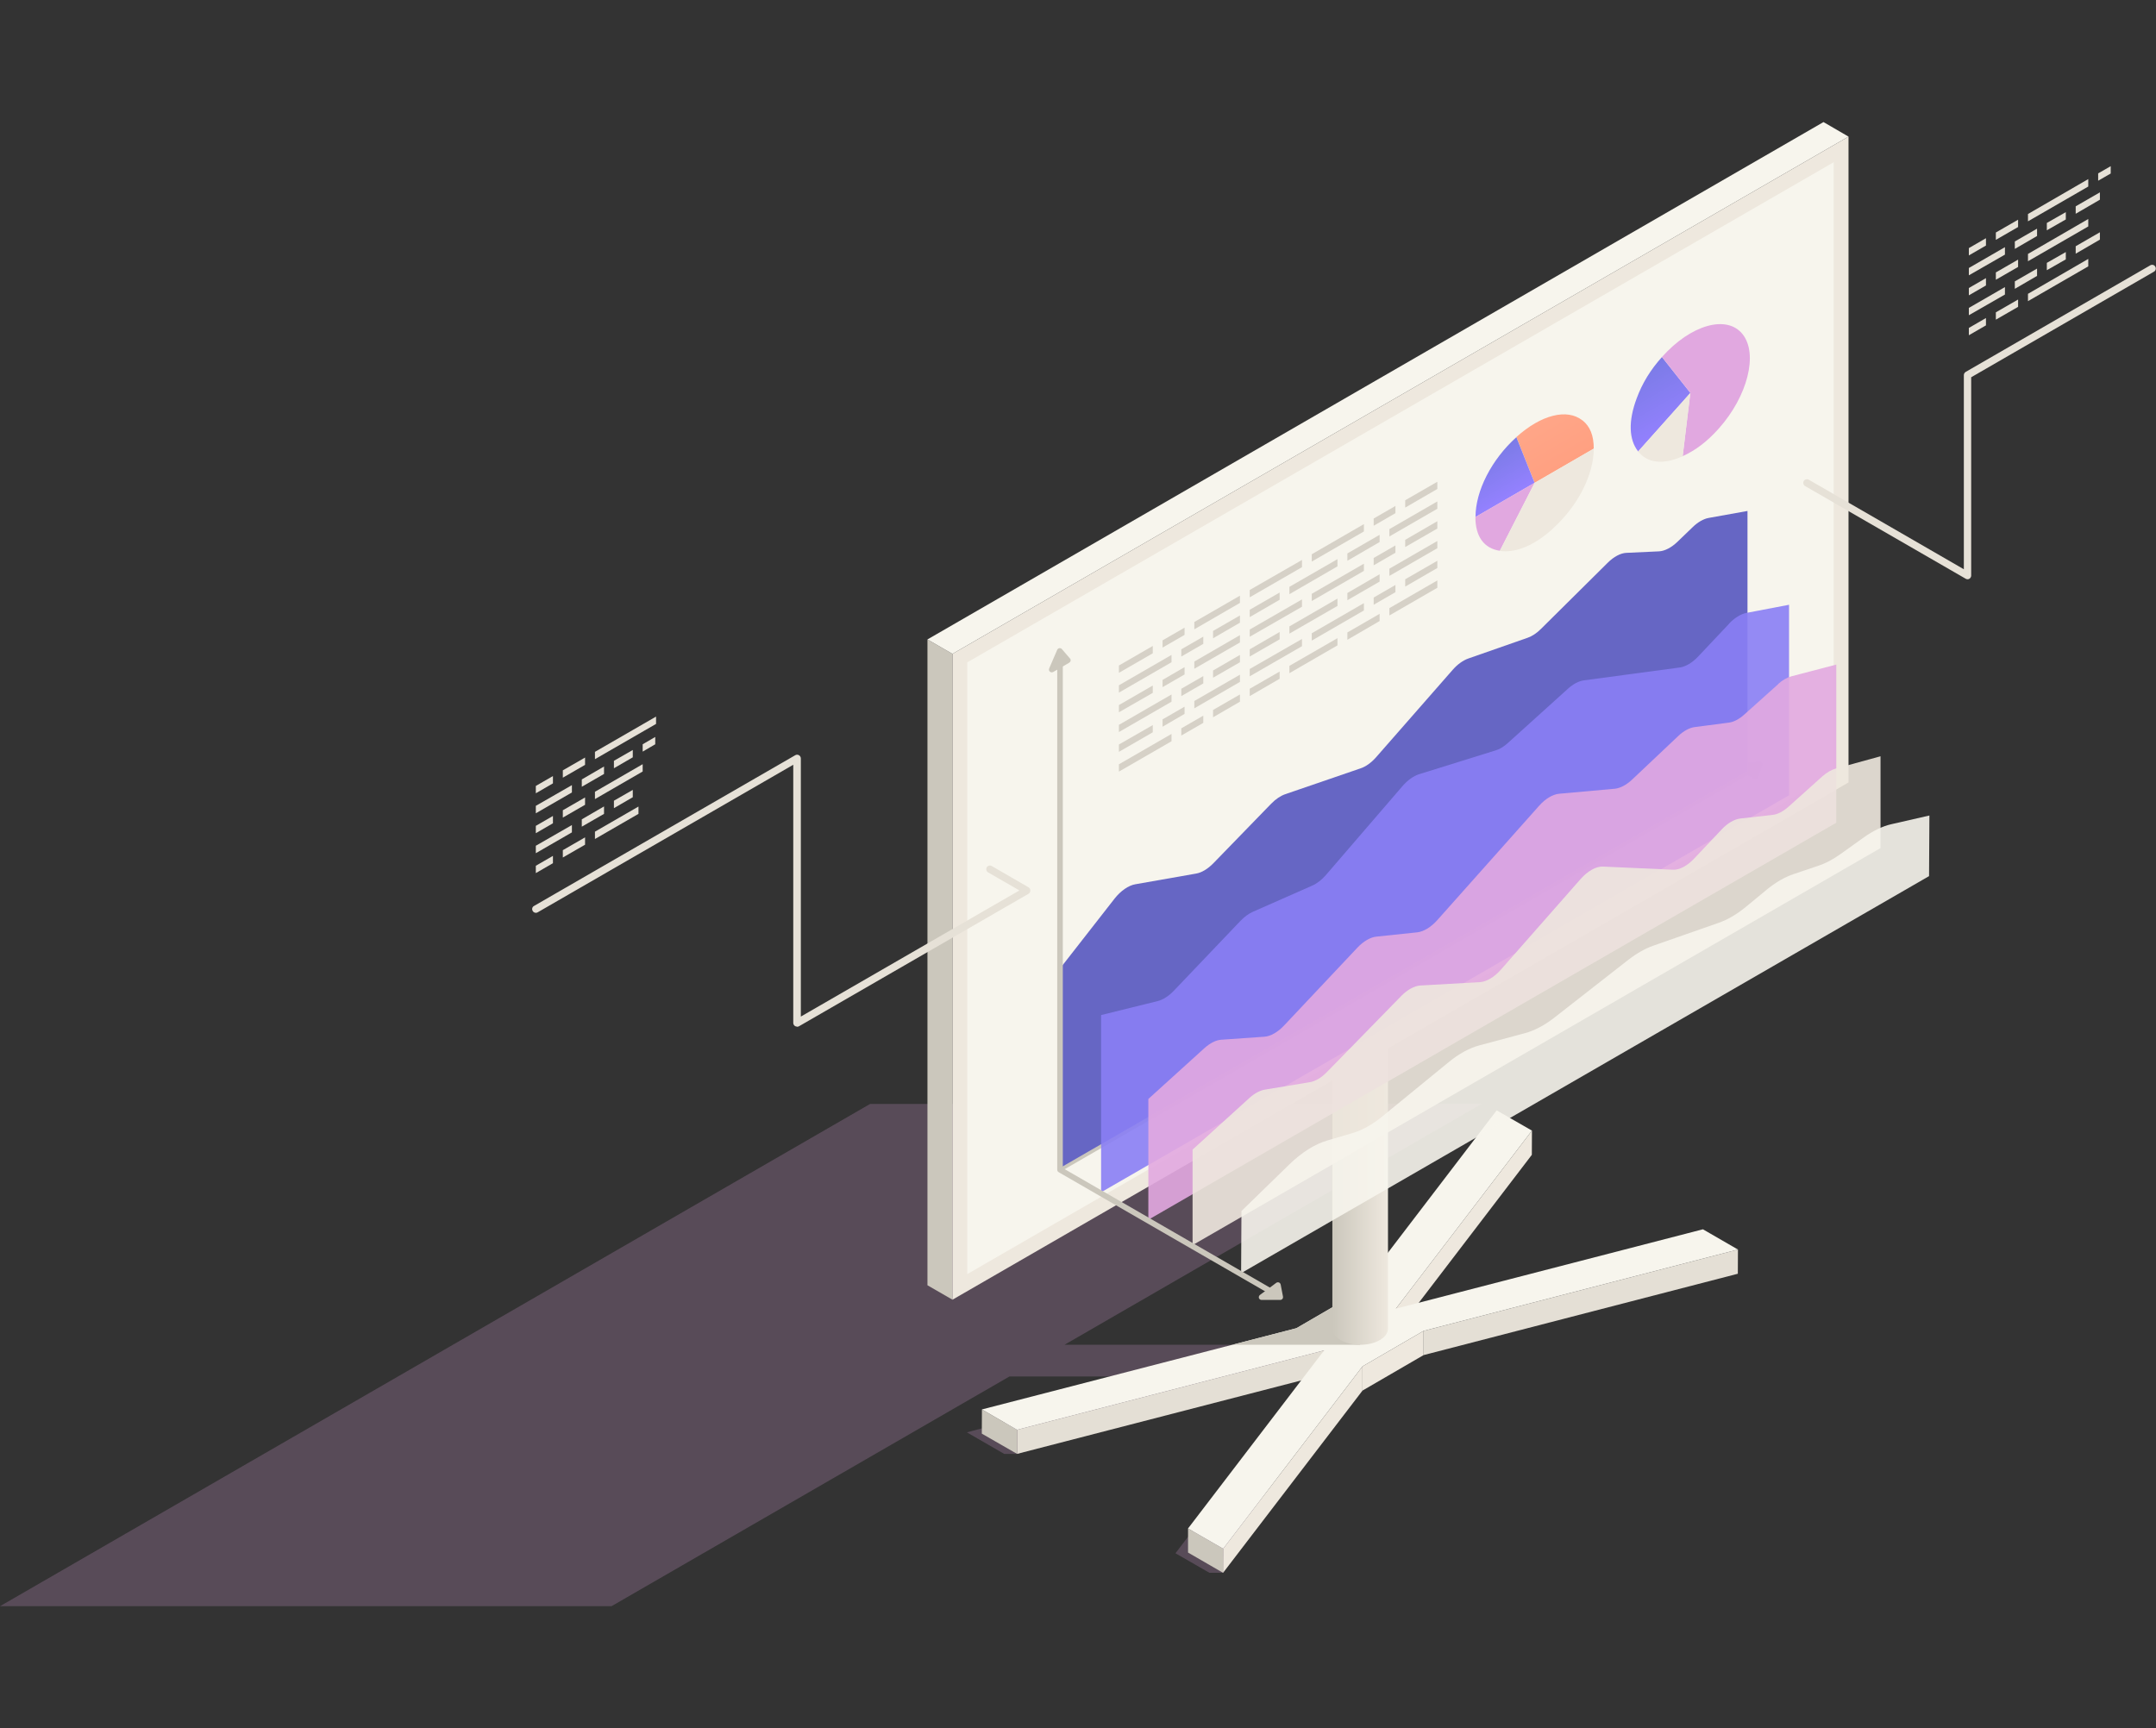
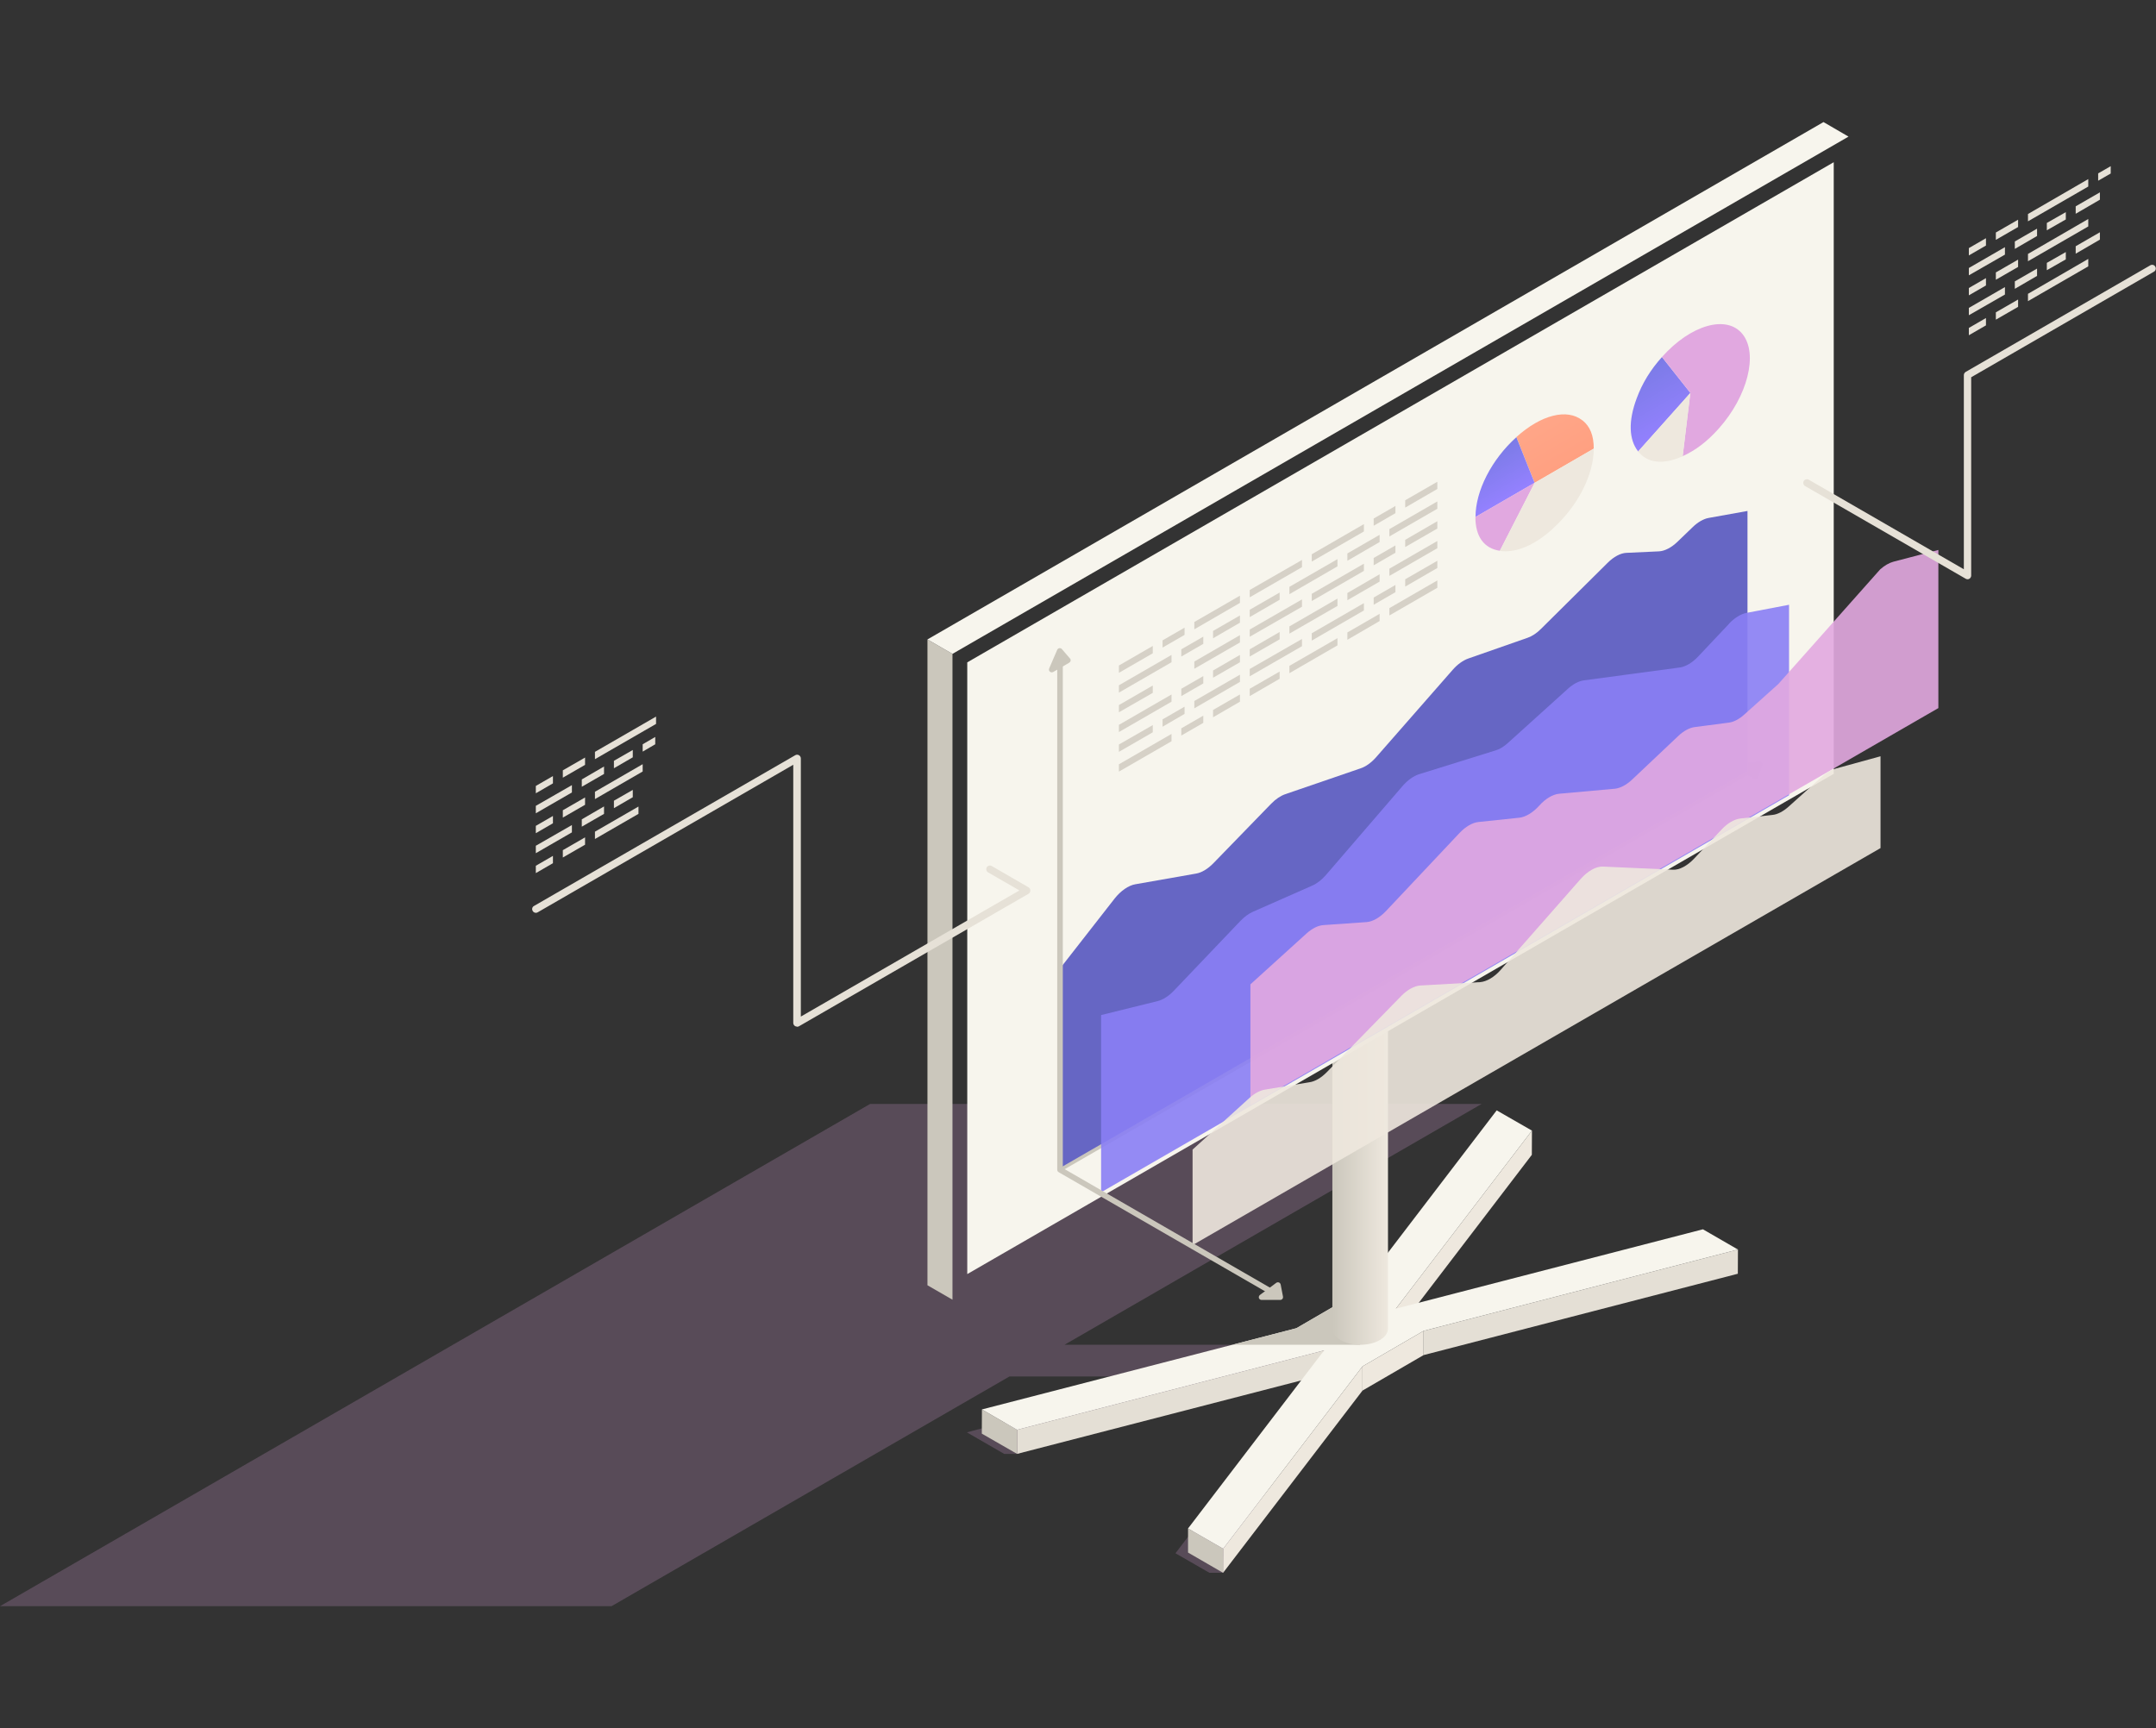
<svg xmlns="http://www.w3.org/2000/svg" xmlns:xlink="http://www.w3.org/1999/xlink" viewBox="0 0 185.25 148.52">
  <rect x="0" y="0" width="185.25" height="148.52" fill="#333333" stroke="none" />
  <defs>
    <style>      .cls-1, .cls-2, .cls-3, .cls-4, .cls-5, .cls-6, .cls-7, .cls-8, .cls-9, .cls-10, .cls-11, .cls-12, .cls-13, .cls-14, .cls-15, .cls-16, .cls-17 {        stroke-width: 0px;      }      .cls-1, .cls-2, .cls-9, .cls-13 {        opacity: .9;      }      .cls-1, .cls-11 {        fill: #eee8de;      }      .cls-2 {        fill: #8a7ff5;      }      .cls-3 {        fill: #e6e1d7;      }      .cls-4, .cls-13 {        fill: #f7f5ed;      }      .cls-18 {        isolation: isolate;      }      .cls-5 {        fill: #d6d1c7;      }      .cls-6 {        fill: #e1a8e0;      }      .cls-7 {        fill: url(#_Безымянный_градиент_21);      }      .cls-8 {        fill: #7f647e;        mix-blend-mode: multiply;        opacity: .5;      }      .cls-9 {        fill: #e2a9e0;      }      .cls-10 {        fill: url(#_Безымянный_градиент_180);      }      .cls-12 {        fill: #e4dfd5;      }      .cls-14 {        fill: #cbc7bc;      }      .cls-15 {        fill: url(#_Безымянный_градиент_213);      }      .cls-16 {        fill: url(#_Безымянный_градиент_180-2);      }      .cls-17 {        fill: #6666c4;      }    </style>
    <linearGradient id="_Безымянный_градиент_21" data-name="Безымянный градиент 21" x1="114.48" y1="95.6" x2="119.26" y2="95.6" gradientUnits="userSpaceOnUse">
      <stop offset="0" stop-color="#cbc7bc" />
      <stop offset="1" stop-color="#eee8de" />
    </linearGradient>
    <linearGradient id="_Безымянный_градиент_213" data-name="Безымянный градиент 213" x1="309.63" y1="92.28" x2="314.73" y2="92.28" gradientTransform="translate(225.89 -327.54) rotate(90) skewX(30)" gradientUnits="userSpaceOnUse">
      <stop offset="0" stop-color="#ffa688" />
      <stop offset="1" stop-color="#ffa081" />
    </linearGradient>
    <linearGradient id="_Безымянный_градиент_180" data-name="Безымянный градиент 180" x1="309.89" y1="96.58" x2="314.73" y2="96.58" gradientTransform="translate(225.89 -327.54) rotate(90) skewX(30)" gradientUnits="userSpaceOnUse">
      <stop offset="0" stop-color="#7b7be6" />
      <stop offset="1" stop-color="#9481ff" />
    </linearGradient>
    <linearGradient id="_Безымянный_градиент_180-2" data-name="Безымянный градиент 180" x1="328.56" y1="101.54" x2="335.49" y2="101.54" gradientTransform="translate(244.21 -356.43) rotate(90) skewX(30)" xlink:href="#_Безымянный_градиент_180" />
  </defs>
  <g class="cls-18">
    <g id="_Слой_1" data-name="Слой 1">
      <g id="_11" data-name="11">
        <g>
          <polygon class="cls-8" points="112.72 115.56 91.47 115.56 127.3 94.87 74.76 94.87 0 138.03 52.54 138.03 86.73 118.29 100.93 118.29 93.29 120.38 83.08 123.09 86.28 124.94 87.39 124.94 111.38 117.42 112.94 117.86 101 133.48 103.92 135.16 105.09 135.16 106.84 131.05 113.52 121.43 114.71 115.56 111.33 116.05 112.72 115.56" />
          <g>
            <g>
              <polygon class="cls-11" points="131.63 97.16 131.62 99.24 119.93 114.54 119.94 112.46 131.63 97.16" />
              <polygon class="cls-12" points="149.33 107.38 149.32 109.46 122.32 116.45 122.32 114.37 149.33 107.38" />
              <polygon class="cls-11" points="122.32 114.37 122.32 116.45 117.07 119.5 117.07 117.42 122.32 114.37" />
              <polygon class="cls-12" points="113.77 116.05 113.77 118.12 87.39 124.94 87.39 122.87 113.77 116.05" />
              <polygon class="cls-14" points="87.39 122.87 87.39 124.94 84.36 123.2 84.37 121.12 87.39 122.87" />
              <polygon class="cls-14" points="105.1 133.09 105.09 135.16 102.08 133.42 102.08 131.35 105.1 133.09" />
              <polygon class="cls-11" points="117.07 117.42 117.07 119.5 105.09 135.16 105.1 133.09 117.07 117.42" />
              <polygon class="cls-4" points="122.32 114.37 117.07 117.42 105.1 133.09 102.08 131.35 113.77 116.05 87.39 122.87 84.37 121.12 111.39 114.14 116.63 111.09 128.6 95.42 131.63 97.16 119.94 112.46 146.32 105.64 149.33 107.38 122.32 114.37" />
            </g>
            <polygon class="cls-14" points="111.39 114.14 105.9 115.56 116.87 115.56 115.99 111.47 111.39 114.14" />
            <g id="Axonometric_Cylinder" data-name="Axonometric Cylinder">
              <path id="Cylinder_face" data-name="Cylinder face" class="cls-14" d="M118.56,76.62c-.93.54-2.45.54-3.38,0-.93-.54-.93-1.41,0-1.95.93-.54,2.45-.54,3.38,0,.93.54.93,1.41,0,1.95Z" />
              <path id="Cylinder_body" data-name="Cylinder body" class="cls-7" d="M119.26,75.64v38.53c0,.36-.23.72-.7.99-.93.54-2.45.54-3.38,0-.46-.27-.69-.61-.7-.96v-38.53c0,.35.24.7.7.96.93.54,2.45.54,3.38,0,.47-.27.71-.63.7-.99Z" />
            </g>
            <g id="Axonometric_Cube" data-name="Axonometric Cube">
              <polygon id="Cube_face_-_left" data-name="Cube face - left" class="cls-14" points="81.84 111.69 79.69 110.45 79.69 54.95 81.84 56.19 81.84 111.69" />
-               <polygon id="Cube_face_-_right" data-name="Cube face - right" class="cls-11" points="158.83 67.24 81.84 111.69 81.84 56.19 158.83 11.74 158.83 67.24" />
              <polygon class="cls-4" points="83.11 56.92 157.56 13.94 157.56 66.5 83.11 109.49 83.11 56.92" />
              <polygon id="Cube_face_-_top" data-name="Cube face - top" class="cls-4" points="81.84 56.19 79.69 54.95 156.68 10.49 158.83 11.74 81.84 56.19" />
            </g>
          </g>
        </g>
        <g>
          <path class="cls-14" d="M151.37,65.55c-.05-.06-.13-.1-.22-.09l-1.73.2c-.1.01-.19.09-.21.19-.01.06,0,.12.03.17.02.04.05.07.09.09l.35.2-58.64,33.86c.03.17.07.33.1.5l59.02-34.08.55.32c.06.04.14.04.21.02.07-.03.12-.08.14-.15l.35-1c.03-.08.01-.17-.04-.23Z" />
          <path class="cls-17" d="M142.56,47.38l-2.82.13c-.49.02-1.08.33-1.6.85l-5.75,5.7c-.36.36-.76.62-1.14.75l-5.09,1.78c-.45.16-.93.5-1.34.97l-6.57,7.5c-.41.47-.89.82-1.35.97l-6.47,2.22c-.4.14-.82.42-1.2.81l-4.98,5.13c-.47.48-1,.8-1.47.88l-5.23.92c-.59.1-1.26.57-1.78,1.23l-4.73,6.06v17.11l59.11-34.12v-22.36l-3.34.6c-.44.08-.93.36-1.37.79l-1.32,1.27c-.51.49-1.08.78-1.56.81Z" />
          <path class="cls-2" d="M148.57,53.6l-2.66,2.82c-.5.53-1.07.87-1.58.94l-8.26,1.11c-.42.06-.9.31-1.34.71l-5.17,4.67c-.34.31-.71.54-1.07.64l-6.55,2.04c-.48.15-1,.52-1.43,1.02l-6.57,7.63c-.36.42-.78.75-1.2.93l-5.1,2.25c-.36.16-.72.43-1.05.77l-5.74,6.02c-.43.45-.93.77-1.39.88l-4.85,1.2v15.23l59.11-34.12v-16.37l-3.66.7c-.48.09-1.03.43-1.49.92Z" />
-           <path class="cls-9" d="M152.8,58.78l-2.92,2.62c-.44.4-.92.65-1.34.7l-2.92.38c-.45.06-.96.33-1.42.77l-3.97,3.75c-.48.45-1.01.73-1.47.78l-4.79.43c-.55.05-1.19.43-1.72,1.03l-8.77,9.85c-.53.59-1.16.97-1.7,1.03l-3.52.37c-.51.05-1.11.4-1.62.94l-6.32,6.71c-.53.56-1.14.91-1.67.95l-3.72.26c-.45.03-.96.29-1.44.72l-4.82,4.37v10.38l59.11-34.12v-13.59l-3.86,1.01c-.37.1-.77.33-1.14.66Z" />
+           <path class="cls-9" d="M152.8,58.78l-2.92,2.62c-.44.4-.92.65-1.34.7l-2.92.38c-.45.06-.96.33-1.42.77l-3.97,3.75c-.48.45-1.01.73-1.47.78l-4.79.43c-.55.05-1.19.43-1.72,1.03c-.53.59-1.16.97-1.7,1.03l-3.52.37c-.51.05-1.11.4-1.62.94l-6.32,6.71c-.53.56-1.14.91-1.67.95l-3.72.26c-.45.03-.96.29-1.44.72l-4.82,4.37v10.38l59.11-34.12v-13.59l-3.86,1.01c-.37.1-.77.33-1.14.66Z" />
          <path class="cls-1" d="M156.59,66.71l-2.92,2.62c-.45.4-.94.66-1.37.7l-2.77.31c-.51.06-1.1.4-1.6.94l-2.38,2.52c-.58.61-1.26.97-1.8.94l-6.02-.27c-.58-.03-1.31.38-1.91,1.06l-6.87,7.81c-.55.63-1.22,1.02-1.78,1.06l-5.13.29c-.51.03-1.11.36-1.63.89l-6.4,6.55c-.47.48-1,.8-1.48.87l-3.86.64c-.41.07-.88.32-1.3.7l-4.9,4.45v8.21l59.11-34.12v-7.89l-3.86,1.06c-.36.1-.75.33-1.12.65Z" />
-           <path class="cls-13" d="M160.16,71.95l-2.04,1.46c-.62.44-1.25.78-1.86.98l-2.13.72c-.78.26-1.59.73-2.36,1.37l-1.78,1.47c-.76.62-1.55,1.09-2.31,1.35l-5.63,1.97c-.69.24-1.41.65-2.11,1.19l-6.41,5.01c-.82.64-1.68,1.09-2.48,1.31l-3.93,1.05c-.86.23-1.78.73-2.65,1.45l-5.71,4.67c-.84.69-1.71,1.17-2.54,1.42l-2.18.64c-1.06.31-2.19,1.02-3.22,2.02l-4.15,4.04-.03,5.34,59.11-34.12.03-5.21-3.28.75c-.75.17-1.55.56-2.34,1.12Z" />
          <g>
            <path class="cls-14" d="M109.32,110.77l-18-10.39v-43.5c0-.13-.11-.24-.24-.24s-.24.11-.24.24v43.64c0,.09.05.17.12.21l18.12,10.46s.08.03.12.03c.08,0,.16-.04.21-.12.07-.11.03-.26-.09-.33Z" />
            <path class="cls-14" d="M91.93,56.58l-.69-.8c-.05-.06-.14-.09-.22-.08-.08.01-.15.07-.18.14l-.69,1.6c-.04.1-.02.21.06.28.05.04.1.06.16.06.04,0,.08-.01.12-.03l1.38-.8c.06-.04.11-.1.12-.17.01-.07,0-.14-.06-.2Z" />
            <path class="cls-14" d="M110.24,111.43l-.2-1.04c-.02-.08-.07-.15-.15-.18-.08-.03-.16-.02-.23.03l-1.4,1.04c-.08.06-.12.17-.09.27.02.06.06.1.11.13.04.02.08.03.12.03h1.6c.07,0,.14-.03.19-.09.05-.06.06-.13.05-.2Z" />
          </g>
          <g>
            <polygon class="cls-5" points="99.05 56.14 96.14 57.82 96.14 57.19 99.05 55.51 99.05 56.14" />
            <polygon class="cls-5" points="101.78 54.56 99.89 55.65 99.89 55.03 101.78 53.94 101.78 54.56" />
            <polygon class="cls-5" points="106.54 51.81 102.62 54.08 102.62 53.45 106.54 51.19 106.54 51.81" />
            <polygon class="cls-5" points="111.87 48.74 107.38 51.33 107.38 50.7 111.87 48.12 111.87 48.74" />
            <polygon class="cls-5" points="112.71 47.63 112.71 48.26 117.19 45.67 117.19 45.04 112.71 47.63" />
            <polygon class="cls-5" points="119.9 44.1 118.03 45.18 118.03 44.56 119.9 43.48 119.9 44.1" />
            <polygon class="cls-5" points="123.5 42.02 120.74 43.62 120.74 42.99 123.5 41.4 123.5 42.02" />
            <polygon class="cls-5" points="100.66 56.91 96.14 59.52 96.14 58.89 100.66 56.28 100.66 56.91" />
            <polygon class="cls-5" points="103.39 55.33 101.5 56.42 101.5 55.8 103.39 54.71 103.39 55.33" />
            <polygon class="cls-5" points="106.54 53.51 104.23 54.85 104.23 54.22 106.54 52.89 106.54 53.51" />
            <polygon class="cls-5" points="109.95 51.54 107.38 53.03 107.38 52.4 109.95 50.92 109.95 51.54" />
            <polygon class="cls-5" points="110.79 50.43 110.79 51.06 114.92 48.67 114.92 48.05 110.79 50.43" />
            <polygon class="cls-5" points="118.54 46.58 115.77 48.19 115.77 47.56 118.54 45.96 118.54 46.58" />
            <polygon class="cls-5" points="123.5 43.72 119.38 46.1 119.38 45.47 123.5 43.09 123.5 43.72" />
            <polygon class="cls-5" points="99.05 59.54 96.14 61.21 96.14 60.59 99.05 58.91 99.05 59.54" />
-             <polygon class="cls-5" points="101.78 57.96 99.89 59.05 99.89 58.43 101.78 57.33 101.78 57.96" />
            <polygon class="cls-5" points="106.54 55.21 102.62 57.47 102.62 56.85 106.54 54.58 106.54 55.21" />
            <polygon class="cls-5" points="111.87 52.14 107.38 54.72 107.38 54.1 111.87 51.51 111.87 52.14" />
            <polygon class="cls-5" points="112.71 51.03 112.71 51.65 117.19 49.06 117.19 48.44 112.71 51.03" />
            <polygon class="cls-5" points="119.9 47.5 118.03 48.58 118.03 47.95 119.9 46.87 119.9 47.5" />
            <polygon class="cls-5" points="123.5 45.42 120.74 47.01 120.74 46.39 123.5 44.79 123.5 45.42" />
            <polygon class="cls-5" points="100.66 60.3 96.14 62.91 96.14 62.29 100.66 59.68 100.66 60.3" />
            <polygon class="cls-5" points="103.39 58.73 101.5 59.82 101.5 59.19 103.39 58.1 103.39 58.73" />
            <polygon class="cls-5" points="106.54 56.91 104.23 58.24 104.23 57.62 106.54 56.28 106.54 56.91" />
            <polygon class="cls-5" points="109.95 54.94 107.38 56.42 107.38 55.8 109.95 54.31 109.95 54.94" />
            <polygon class="cls-5" points="110.79 53.83 110.79 54.45 114.92 52.07 114.92 51.44 110.79 53.83" />
            <polygon class="cls-5" points="118.54 49.98 115.77 51.58 115.77 50.96 118.54 49.35 118.54 49.98" />
            <polygon class="cls-5" points="123.5 47.11 119.38 49.49 119.38 48.87 123.5 46.49 123.5 47.11" />
            <polygon class="cls-5" points="99.05 62.93 96.14 64.61 96.14 63.98 99.05 62.31 99.05 62.93" />
            <polygon class="cls-5" points="101.78 61.35 99.89 62.45 99.89 61.82 101.78 60.73 101.78 61.35" />
            <polygon class="cls-5" points="106.54 58.6 102.62 60.87 102.62 60.24 106.54 57.98 106.54 58.6" />
            <polygon class="cls-5" points="111.87 55.53 107.38 58.12 107.38 57.49 111.87 54.91 111.87 55.53" />
            <polygon class="cls-5" points="112.71 54.42 112.71 55.05 117.19 52.46 117.19 51.83 112.71 54.42" />
            <polygon class="cls-5" points="119.9 50.89 118.03 51.97 118.03 51.35 119.9 50.27 119.9 50.89" />
            <polygon class="cls-5" points="123.5 48.81 120.74 50.41 120.74 49.78 123.5 48.19 123.5 48.81" />
            <polygon class="cls-5" points="100.66 63.7 96.14 66.31 96.14 65.68 100.66 63.07 100.66 63.7" />
            <polygon class="cls-5" points="103.39 62.12 101.5 63.21 101.5 62.59 103.39 61.5 103.39 62.12" />
            <polygon class="cls-5" points="106.54 60.3 104.23 61.64 104.23 61.01 106.54 59.68 106.54 60.3" />
            <polygon class="cls-5" points="109.95 58.33 107.38 59.82 107.38 59.19 109.95 57.71 109.95 58.33" />
            <polygon class="cls-5" points="110.79 57.22 110.79 57.85 114.92 55.46 114.92 54.84 110.79 57.22" />
            <polygon class="cls-5" points="118.54 53.37 115.77 54.98 115.77 54.35 118.54 52.75 118.54 53.37" />
            <polygon class="cls-5" points="123.5 50.51 119.38 52.89 119.38 52.26 123.5 49.88 123.5 50.51" />
          </g>
          <g>
            <path class="cls-15" d="M135.97,36.13c-1.32-1.05-3.55-.49-5.68,1.43l1.57,3.93,5.08-2.94c0-1.12-.31-1.9-.97-2.43Z" />
            <path class="cls-10" d="M131.86,41.49l-5.08,2.94c0-2.25,1.38-4.94,3.51-6.86l1.57,3.93Z" />
            <path class="cls-6" d="M131.86,41.49l-2.99,5.84c-1.36-.2-2.1-1.22-2.1-2.9l5.08-2.94Z" />
            <path class="cls-11" d="M133.43,45.42c2.14-1.93,3.51-4.62,3.51-6.86l-5.08,2.94-2.99,5.84c1.36.2,2.96-.46,4.56-1.91Z" />
          </g>
          <g>
            <path class="cls-16" d="M145.24,33.76l-2.44-3.08c-.99,1.11-1.69,2.25-2.17,3.55-.73,1.95-.68,3.55.13,4.57l4.49-5.03Z" />
            <path class="cls-6" d="M145.24,33.76l-2.44-3.08c2.48-2.78,5.58-3.66,6.93-1.96,1.35,1.7.43,5.33-2.05,8.11-.99,1.11-1.99,1.87-3.1,2.37l.66-5.45Z" />
            <path class="cls-11" d="M145.24,33.76l-.66,5.45c-1.68.75-3.02.6-3.83-.42l4.49-5.03Z" />
          </g>
        </g>
        <path class="cls-3" d="M169.07,49.78c-.05,0-.11-.01-.16-.04l-13.81-7.97c-.15-.09-.2-.28-.12-.43.09-.15.28-.2.43-.12l13.33,7.7v-16.68c0-.11.06-.22.16-.28l15.86-9.16c.15-.09.35-.04.43.12.09.15.03.35-.12.43l-15.7,9.07v17.04c0,.11-.06.22-.16.28-.05.03-.1.04-.16.04Z" />
        <path class="cls-3" d="M68.48,88.22c-.05,0-.11-.01-.16-.04-.1-.06-.16-.16-.16-.28v-22.18l-21.96,12.68c-.15.09-.35.03-.43-.12-.09-.15-.04-.35.12-.43l22.44-12.95c.1-.06.22-.06.32,0,.1.06.16.16.16.28v22.18l18.78-10.84-2.69-1.55c-.15-.09-.2-.28-.12-.43.09-.15.28-.2.43-.12l3.16,1.83c.1.06.16.16.16.28s-.06.22-.16.28l-19.73,11.39s-.1.04-.16.04Z" />
        <g>
          <polygon class="cls-3" points="47.51 66.69 46.04 67.54 46.04 68.17 47.51 67.32 47.51 66.69" />
          <polygon class="cls-3" points="50.27 65.1 48.36 66.2 48.36 66.83 50.27 65.73 50.27 65.1" />
          <polygon class="cls-3" points="56.37 62.21 56.37 61.58 51.12 64.61 51.12 65.24 56.37 62.21" />
          <polygon class="cls-3" points="49.14 67.47 46.04 69.25 46.04 69.89 49.14 68.1 49.14 67.47" />
          <polygon class="cls-3" points="49.99 67.61 51.9 66.51 51.9 65.87 49.99 66.98 49.99 67.61" />
          <polygon class="cls-3" points="54.37 65.08 54.37 64.45 52.75 65.38 52.75 66.02 54.37 65.08" />
          <polygon class="cls-3" points="55.22 64.59 56.3 63.96 56.3 63.33 55.22 63.96 55.22 64.59" />
          <polygon class="cls-3" points="47.51 70.12 46.04 70.97 46.04 71.6 47.51 70.75 47.51 70.12" />
          <polygon class="cls-3" points="48.36 70.26 50.27 69.16 50.27 68.53 48.36 69.63 48.36 70.26" />
          <polygon class="cls-3" points="51.12 68.67 55.22 66.3 55.22 65.67 51.12 68.04 51.12 68.67" />
          <polygon class="cls-3" points="49.14 70.9 46.04 72.68 46.04 73.32 49.14 71.53 49.14 70.9" />
          <polygon class="cls-3" points="51.9 69.3 49.99 70.41 49.99 71.04 51.9 69.94 51.9 69.3" />
          <polygon class="cls-3" points="52.75 68.81 52.75 69.45 54.37 68.51 54.37 67.88 52.75 68.81" />
          <polygon class="cls-3" points="47.51 73.55 46.04 74.4 46.04 75.03 47.51 74.18 47.51 73.55" />
          <polygon class="cls-3" points="48.36 73.69 50.27 72.59 50.27 71.96 48.36 73.06 48.36 73.69" />
          <polygon class="cls-3" points="54.86 69.94 54.86 69.31 51.12 71.47 51.12 72.1 54.86 69.94" />
        </g>
        <g>
          <polygon class="cls-3" points="170.64 20.47 169.17 21.32 169.17 21.95 170.64 21.1 170.64 20.47" />
          <polygon class="cls-3" points="173.4 18.88 171.49 19.98 171.49 20.61 173.4 19.51 173.4 18.88" />
          <polygon class="cls-3" points="179.43 16.03 179.43 15.39 174.25 18.39 174.25 19.02 179.43 16.03" />
          <polygon class="cls-3" points="181.36 14.28 180.28 14.9 180.28 15.53 181.36 14.91 181.36 14.28" />
          <polygon class="cls-3" points="172.27 21.24 169.17 23.03 169.17 23.66 172.27 21.88 172.27 21.24" />
          <polygon class="cls-3" points="173.12 21.39 175.03 20.28 175.03 19.65 173.12 20.75 173.12 21.39" />
          <polygon class="cls-3" points="177.5 18.86 177.5 18.23 175.87 19.16 175.87 19.79 177.5 18.86" />
          <polygon class="cls-3" points="178.35 18.37 180.43 17.16 180.43 16.53 178.35 17.73 178.35 18.37" />
          <polygon class="cls-3" points="170.64 23.9 169.17 24.75 169.17 25.38 170.64 24.53 170.64 23.9" />
          <polygon class="cls-3" points="171.49 24.04 173.4 22.94 173.4 22.31 171.49 23.41 171.49 24.04" />
          <polygon class="cls-3" points="174.25 22.45 179.43 19.46 179.43 18.82 174.25 21.82 174.25 22.45" />
          <polygon class="cls-3" points="172.27 24.67 169.17 26.46 169.17 27.09 172.27 25.31 172.27 24.67" />
          <polygon class="cls-3" points="175.03 23.08 173.12 24.18 173.12 24.82 175.03 23.71 175.03 23.08" />
          <polygon class="cls-3" points="175.87 22.59 175.87 23.22 177.5 22.29 177.5 21.66 175.87 22.59" />
          <polygon class="cls-3" points="180.43 19.96 178.35 21.16 178.35 21.8 180.43 20.59 180.43 19.96" />
          <polygon class="cls-3" points="170.64 27.33 169.17 28.18 169.17 28.81 170.64 27.96 170.64 27.33" />
          <polygon class="cls-3" points="171.49 27.47 173.4 26.37 173.4 25.74 171.49 26.84 171.49 27.47" />
          <polygon class="cls-3" points="179.43 22.89 179.43 22.25 174.25 25.25 174.25 25.88 179.43 22.89" />
        </g>
      </g>
    </g>
  </g>
</svg>